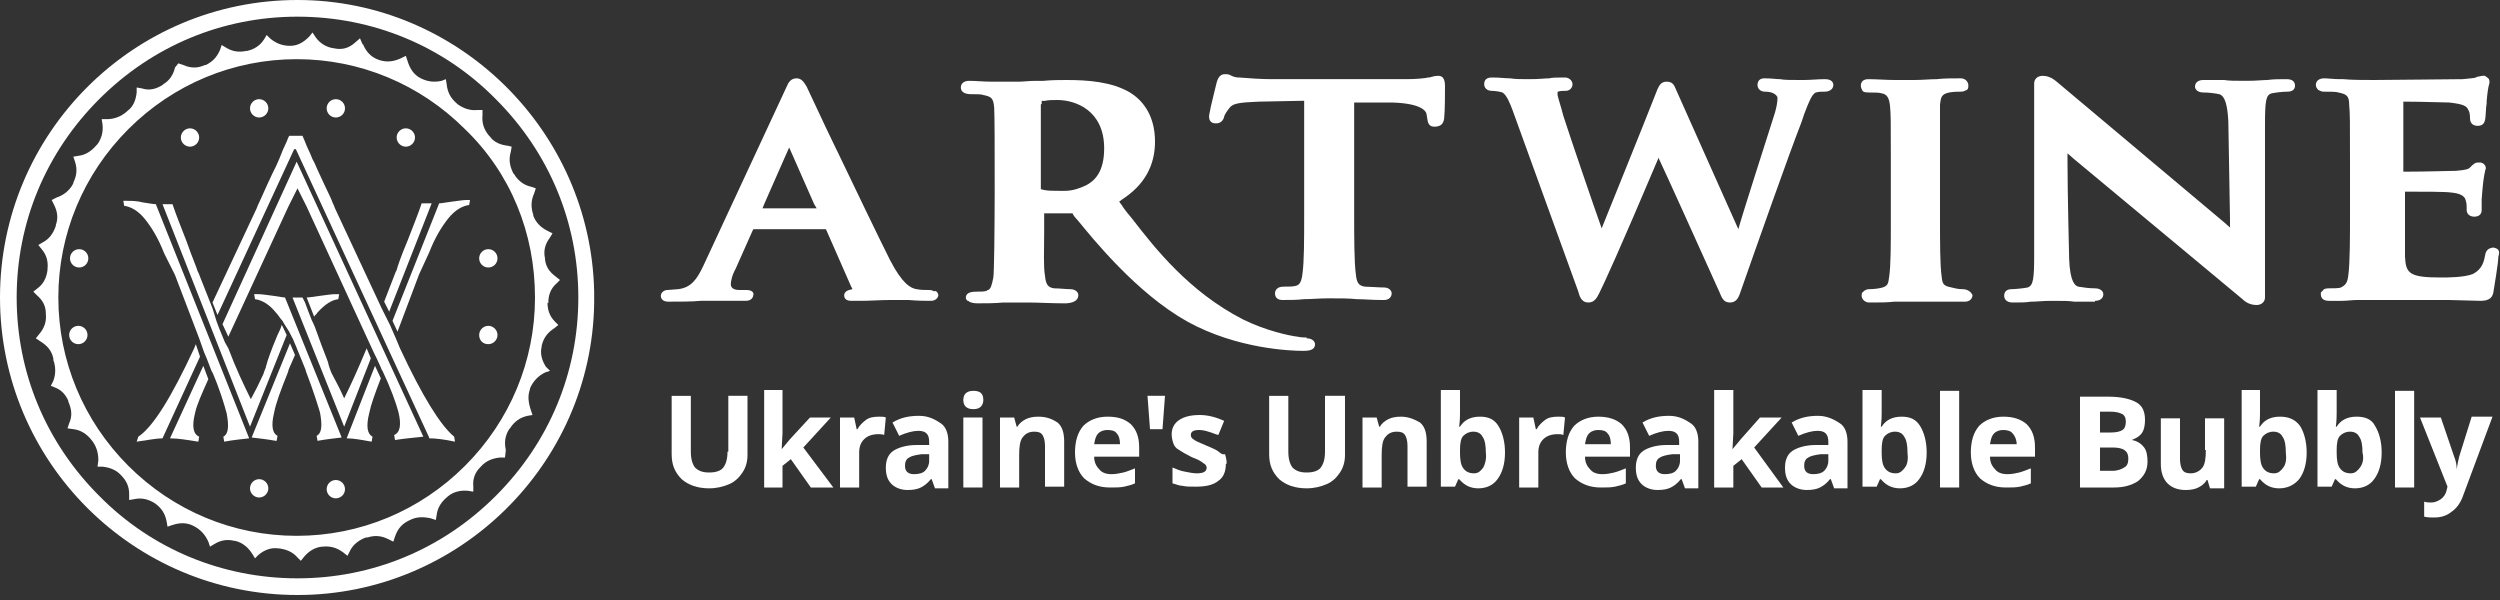
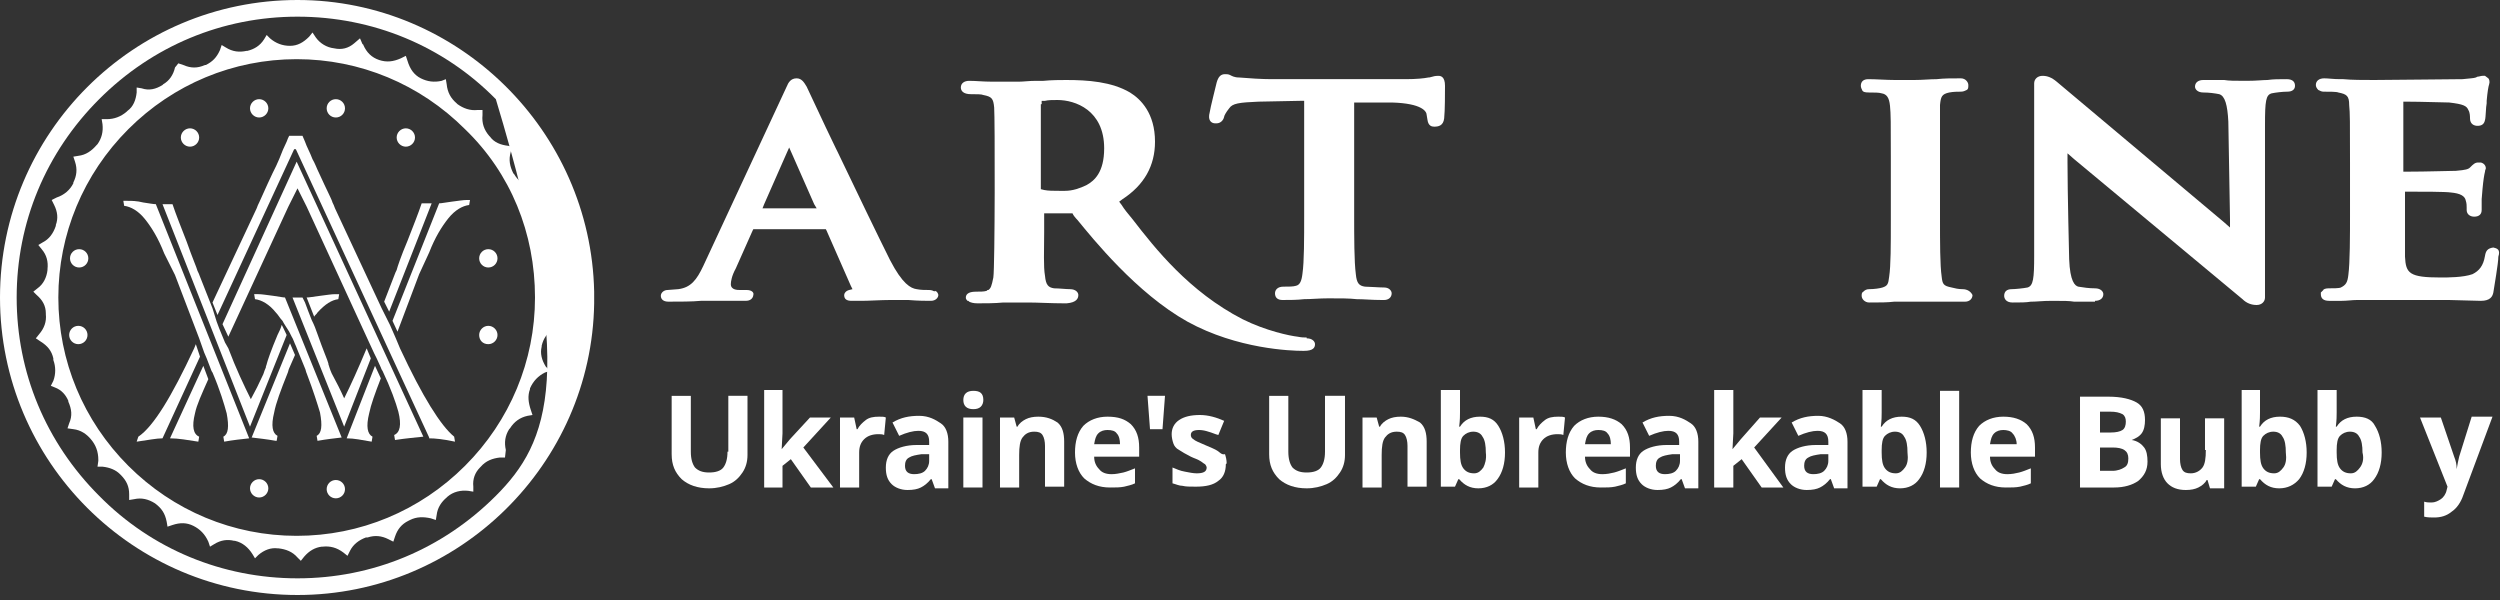
<svg xmlns="http://www.w3.org/2000/svg" xml:space="preserve" style="enable-background:new 0 0 300 72;" viewBox="0 0 300 72" y="0px" x="0px" id="Layer_1" version="1.1">
  <rect x="0" y="0" width="300" height="72" fill="#333333" stroke="none" />
  <style type="text/css">
	.st0{fill:#FFFFFF;}
</style>
  <g>
    <path d="M87.3,54.2c0,0.9-0.2,1.5-0.5,1.9c-0.3,0.4-0.9,0.6-1.7,0.6c-0.8,0-1.3-0.2-1.7-0.6c-0.3-0.4-0.5-1-0.5-1.9   v-6.7h-2.3v7c0,1.3,0.4,2.2,1.2,3c0.8,0.7,1.9,1.1,3.3,1.1c0.9,0,1.7-0.2,2.4-0.5c0.7-0.3,1.2-0.8,1.6-1.4c0.4-0.6,0.6-1.3,0.6-2.1   v-7.1h-2.3V54.2z" class="st0" />
    <polygon points="99.7,50.1 97.2,50.1 94.8,52.7 93.8,53.9 93.8,53.9 93.9,52 93.9,46.8 91.7,46.8 91.7,58.5 93.9,58.5    93.9,55.9 94.9,55.1 97.3,58.5 100,58.5 96.4,53.7" class="st0" />
    <path d="M103.9,50.4c-0.4,0.3-0.8,0.7-1,1.1h-0.1l-0.3-1.4h-1.7v8.4h2.3v-4.2c0-0.7,0.2-1.2,0.6-1.6   c0.4-0.4,1-0.6,1.7-0.6c0.2,0,0.5,0,0.7,0.1l0.2-2.1c-0.2-0.1-0.4-0.1-0.8-0.1C104.8,50,104.3,50.1,103.9,50.4z" class="st0" />
    <path d="M110.3,49.9c-1.2,0-2.2,0.2-3.2,0.8l0.8,1.6c0.9-0.4,1.7-0.6,2.3-0.6c0.9,0,1.3,0.4,1.3,1.3v0.4H110   c-1.2,0-2.2,0.3-2.8,0.7c-0.6,0.4-0.9,1.1-0.9,2c0,0.9,0.2,1.5,0.7,2c0.4,0.4,1.1,0.7,1.9,0.7c0.7,0,1.2-0.1,1.6-0.3   c0.4-0.2,0.8-0.5,1.2-1h0.1l0.4,1.1v0h1.6v-5.6c0-1-0.3-1.8-0.9-2.2S111.5,49.9,110.3,49.9z M111.5,55.3c0,0.5-0.2,0.9-0.5,1.2   c-0.3,0.3-0.8,0.4-1.3,0.4c-0.7,0-1.1-0.3-1.1-1c0-0.4,0.1-0.8,0.5-1c0.3-0.2,0.8-0.3,1.5-0.4h0.9h0V55.3z" class="st0" />
    <rect height="8.4" width="2.3" class="st0" y="50.1" x="115.6" />
    <path d="M116.8,46.9c-0.8,0-1.2,0.4-1.2,1.1v0c0,0.7,0.4,1.1,1.2,1.1c0.4,0,0.7-0.1,0.9-0.3c0.2-0.2,0.3-0.5,0.3-0.8   C118,47.2,117.6,46.9,116.8,46.9z" class="st0" />
    <path d="M124.6,50c-0.6,0-1.1,0.1-1.5,0.3c-0.4,0.2-0.8,0.5-1,0.9h-0.1l-0.3-1.1h-1.7v8.4h2.3v-3.9   c0-1,0.1-1.7,0.4-2.1c0.3-0.4,0.7-0.7,1.4-0.7c0.5,0,0.8,0.1,1,0.4c0.2,0.3,0.3,0.8,0.3,1.3v4.9h2.3v-5.4c0-1-0.2-1.8-0.8-2.3   C126.3,50.3,125.6,50,124.6,50z" class="st0" />
    <path d="M132.9,50c-1.2,0-2.2,0.4-2.9,1.1c-0.7,0.8-1,1.9-1,3.2c0,1.3,0.4,2.4,1.1,3.1c0.8,0.7,1.8,1.1,3.1,1.1h0   c0.7,0,1.2,0,1.7-0.1c0.4-0.1,0.9-0.2,1.3-0.4v-1.8c-0.5,0.2-1,0.4-1.4,0.5c-0.5,0.1-0.9,0.2-1.4,0.2c-0.7,0-1.2-0.2-1.5-0.6   c-0.4-0.4-0.6-0.9-0.6-1.5h5.4v-1.1c0-1.2-0.3-2.1-1-2.8C135,50.3,134.2,50,132.9,50z M131.3,53.3c0.1-0.6,0.2-1,0.5-1.3   c0.3-0.3,0.7-0.4,1.1-0.4c0.5,0,0.9,0.1,1.1,0.4c0.3,0.3,0.4,0.8,0.4,1.3H131.3z" class="st0" />
    <polygon points="137.7,47.5 138,51.5 139.5,51.5 139.8,47.5 139.8,47.5" class="st0" />
    <path d="M146.1,54.1c-0.3-0.2-0.8-0.4-1.5-0.7c-0.7-0.3-1.2-0.5-1.4-0.7c-0.2-0.1-0.3-0.3-0.3-0.5c0-0.4,0.3-0.6,1-0.6   c0.4,0,0.8,0.1,1.1,0.2c0.4,0.1,0.8,0.3,1.2,0.4l0.7-1.7c-0.9-0.4-1.9-0.7-2.9-0.7c-1.1,0-1.9,0.2-2.5,0.6c-0.6,0.4-0.9,1-0.9,1.7   c0,0.4,0.1,0.8,0.2,1.1c0.1,0.3,0.3,0.6,0.7,0.8c0.3,0.2,0.8,0.5,1.4,0.8c0.4,0.2,0.8,0.3,1.1,0.5c0.2,0.1,0.4,0.3,0.6,0.4   c0.1,0.1,0.2,0.3,0.2,0.4c0,0.5-0.4,0.7-1.2,0.7c-0.4,0-0.9-0.1-1.4-0.2c-0.6-0.1-1-0.3-1.5-0.5v1.9c0.4,0.1,0.8,0.3,1.2,0.3   c0.4,0.1,0.9,0.1,1.6,0.1c1.2,0,2.1-0.2,2.7-0.7c0.6-0.4,0.9-1.1,0.9-2l0.1-0.1c0-0.4-0.1-0.8-0.2-1.1   C146.6,54.6,146.4,54.3,146.1,54.1z" class="st0" />
    <path d="M159,54.2c0,0.9-0.2,1.5-0.5,1.9c-0.3,0.4-0.9,0.6-1.7,0.6s-1.3-0.2-1.7-0.6c-0.3-0.4-0.5-1-0.5-1.9v-6.7h-2.3   v7c0,1.3,0.4,2.2,1.2,3c0.8,0.7,1.9,1.1,3.3,1.1c0.9,0,1.7-0.2,2.4-0.5c0.7-0.3,1.2-0.8,1.6-1.4c0.4-0.6,0.6-1.3,0.6-2.1v-7.1H159   V54.2z" class="st0" />
    <path d="M168.1,50c-0.6,0-1.1,0.1-1.5,0.3c-0.4,0.2-0.8,0.5-1,0.9h-0.1l-0.3-1.1h-1.7v8.4h2.3v-3.9   c0-1,0.1-1.7,0.4-2.1c0.3-0.4,0.7-0.7,1.4-0.7c0.5,0,0.8,0.1,1,0.4c0.2,0.3,0.3,0.8,0.3,1.3v4.9h2.3v-5.4c0-1-0.2-1.8-0.8-2.3   C169.7,50.3,169,50,168.1,50z" class="st0" />
    <path d="M177.6,50C177.6,50,177.6,50,177.6,50C177.6,50,177.6,50,177.6,50L177.6,50z" class="st0" />
    <path d="M177.6,50c-1.1,0-1.9,0.4-2.4,1.2h-0.1c0.1-0.8,0.1-1.3,0.1-1.7v-2.7h-2.3v11.6h1.7l0.4-0.9h0.1   c0.6,0.7,1.3,1.1,2.3,1.1c1,0,1.8-0.4,2.3-1.1c0.6-0.8,0.9-1.9,0.9-3.2c0-1.3-0.3-2.4-0.8-3.2C179.3,50.3,178.6,50,177.6,50z    M178,56.1c-0.3,0.4-0.6,0.7-1.1,0.7c-0.6,0-1-0.2-1.3-0.6c-0.3-0.4-0.4-1-0.4-1.9V54c0-0.8,0.1-1.4,0.4-1.7   c0.3-0.3,0.7-0.5,1.2-0.5c0.5,0,0.9,0.2,1.1,0.6c0.3,0.4,0.4,1.1,0.4,1.9C178.4,55.1,178.2,55.7,178,56.1z" class="st0" />
    <path d="M185.4,50.4c-0.4,0.3-0.8,0.7-1,1.1h-0.1l-0.3-1.4h-1.7v8.4h2.3v-4.2c0-0.7,0.2-1.2,0.6-1.6   c0.4-0.4,1-0.6,1.7-0.6c0.2,0,0.5,0,0.7,0.1l0.2-2.1c-0.2-0.1-0.4-0.1-0.8-0.1C186.3,50,185.8,50.1,185.4,50.4z" class="st0" />
    <path d="M191.8,50c-1.2,0-2.2,0.4-2.9,1.1c-0.7,0.8-1,1.9-1,3.2c0,1.3,0.4,2.4,1.1,3.1c0.8,0.7,1.8,1.1,3.1,1.1h0   c0.7,0,1.2,0,1.7-0.1c0.4-0.1,0.9-0.2,1.3-0.4v-1.8c-0.5,0.2-1,0.4-1.4,0.5c-0.4,0.1-0.9,0.2-1.4,0.2c-0.7,0-1.2-0.2-1.5-0.6   c-0.4-0.4-0.6-0.9-0.6-1.5h5.4v-1.1c0-1.2-0.3-2.1-1-2.8C193.9,50.3,193,50,191.8,50z M190.2,53.3c0.1-0.6,0.2-1,0.5-1.3   c0.3-0.3,0.7-0.4,1.1-0.4c0.5,0,0.9,0.1,1.1,0.4c0.3,0.3,0.4,0.8,0.4,1.3H190.2z" class="st0" />
    <path d="M200.3,49.9c-1.2,0-2.2,0.2-3.2,0.8l0.8,1.6c0.9-0.4,1.7-0.6,2.3-0.6c0.9,0,1.3,0.4,1.3,1.3v0.4h-1.5   c-1.2,0-2.2,0.3-2.8,0.7c-0.6,0.4-0.9,1.1-0.9,2c0,0.9,0.2,1.5,0.7,2c0.4,0.4,1.1,0.7,1.9,0.7c0.7,0,1.2-0.1,1.6-0.3   c0.4-0.2,0.8-0.5,1.2-1h0.1l0.4,1.1v0h1.6v-5.6c0-1-0.3-1.8-0.9-2.2S201.5,49.9,200.3,49.9z M201.6,55.3c0,0.5-0.2,0.9-0.5,1.2   c-0.3,0.3-0.8,0.4-1.3,0.4c-0.7,0-1.1-0.3-1.1-1c0-0.4,0.1-0.8,0.5-1c0.3-0.2,0.8-0.3,1.5-0.4h0.9h0V55.3z" class="st0" />
    <polygon points="213.8,50.1 211.2,50.1 208.9,52.7 207.9,53.9 207.9,53.9 208,52 208,46.8 205.7,46.8 205.7,58.5    208,58.5 208,55.9 209,55.1 211.4,58.5 214,58.5 210.5,53.7" class="st0" />
    <path d="M218.2,49.9c-1.2,0-2.2,0.2-3.2,0.8l0.8,1.6c0.9-0.4,1.7-0.6,2.3-0.6c0.9,0,1.3,0.4,1.3,1.3v0.4h-1.5   c-1.2,0-2.2,0.3-2.8,0.7c-0.6,0.4-0.9,1.1-0.9,2c0,0.9,0.2,1.5,0.7,2c0.4,0.4,1.1,0.7,1.9,0.7c0.7,0,1.2-0.1,1.6-0.3   c0.4-0.2,0.8-0.5,1.2-1h0.1l0.4,1.1v0h1.6v-5.6c0-1-0.3-1.8-0.9-2.2S219.3,49.9,218.2,49.9z M219.4,55.3c0,0.5-0.2,0.9-0.5,1.2   c-0.3,0.3-0.8,0.4-1.3,0.4c-0.7,0-1.1-0.3-1.1-1c0-0.4,0.1-0.8,0.5-1c0.3-0.2,0.8-0.3,1.5-0.4h0.9h0V55.3z" class="st0" />
    <path d="M228.2,50c-1.1,0-1.9,0.4-2.4,1.2h-0.1c0.1-0.8,0.1-1.3,0.1-1.7v-2.7h-2.3v11.6h1.7l0.4-0.9h0.1   c0.6,0.7,1.3,1.1,2.3,1.1s1.8-0.4,2.3-1.1c0.6-0.8,0.9-1.9,0.9-3.2c0-1.3-0.3-2.4-0.8-3.2C229.9,50.3,229.2,50,228.2,50z    M228.6,56.1c-0.3,0.4-0.6,0.7-1.1,0.7c-0.6,0-1-0.2-1.3-0.6c-0.3-0.4-0.4-1-0.4-1.9V54c0-0.8,0.1-1.4,0.4-1.7   c0.3-0.3,0.7-0.5,1.2-0.5c0.5,0,0.9,0.2,1.1,0.6c0.3,0.4,0.4,1.1,0.4,1.9C229,55.1,228.9,55.7,228.6,56.1z" class="st0" />
    <path d="M228.2,50C228.2,50,228.2,50,228.2,50C228.2,50,228.2,50,228.2,50L228.2,50z" class="st0" />
    <rect height="11.6" width="2.3" class="st0" y="46.9" x="232.8" />
    <path d="M240.4,50c-1.2,0-2.2,0.4-2.9,1.1c-0.7,0.8-1,1.9-1,3.2c0,1.3,0.4,2.4,1.1,3.1c0.8,0.7,1.8,1.1,3.1,1.1h0   c0.7,0,1.2,0,1.7-0.1c0.4-0.1,0.9-0.2,1.3-0.4v-1.8c-0.5,0.2-1,0.4-1.4,0.5c-0.4,0.1-0.9,0.2-1.4,0.2c-0.7,0-1.2-0.2-1.5-0.6   c-0.4-0.4-0.6-0.9-0.6-1.5h5.4v-1.1c0-1.2-0.3-2.1-1-2.8C242.5,50.3,241.6,50,240.4,50z M238.8,53.3c0.1-0.6,0.2-1,0.5-1.3   c0.3-0.3,0.7-0.4,1.1-0.4s0.9,0.1,1.1,0.4c0.3,0.3,0.5,0.8,0.5,1.3H238.8z" class="st0" />
    <path d="M255.8,52.8L255.8,52.8c0.5-0.2,0.9-0.4,1.2-0.8c0.3-0.4,0.4-1,0.4-1.6c0-1-0.3-1.7-1-2.1   c-0.7-0.4-1.8-0.7-3.4-0.7h-3.4v0v10.9h4.1c1.2,0,2.2-0.3,2.9-0.8c0.7-0.6,1.1-1.3,1.1-2.3c0-0.7-0.1-1.3-0.4-1.7   S256.5,52.9,255.8,52.8z M252,49.4h1.2c0.7,0,1.1,0.1,1.5,0.3c0.3,0.2,0.4,0.5,0.4,0.9c0,0.4-0.1,0.8-0.4,1   c-0.3,0.2-0.8,0.3-1.4,0.3H252V49.4z M254.9,56.1c-0.3,0.2-0.8,0.4-1.4,0.4H252v-2.8h1.5c1.3,0,1.9,0.4,1.9,1.3   C255.4,55.5,255.3,55.9,254.9,56.1z" class="st0" />
    <path d="M264.7,54c0,1-0.1,1.7-0.4,2.1c-0.3,0.4-0.8,0.7-1.4,0.7c-0.5,0-0.8-0.1-1-0.4c-0.2-0.3-0.3-0.8-0.3-1.3v-4.9   h-2.3v5.5c0,1,0.3,1.8,0.8,2.3c0.5,0.5,1.2,0.8,2.2,0.8c0.6,0,1.1-0.1,1.5-0.3c0.4-0.2,0.8-0.5,1-0.9h0.1l0.3,1h1.7v-8.4h-2.3V54z" class="st0" />
    <polygon points="265.3,58.5 265.3,58.4 265.2,58.4" class="st0" />
    <path d="M273.6,50c-1.1,0-1.9,0.4-2.4,1.2h-0.1c0.1-0.8,0.1-1.3,0.1-1.7v-2.7H269v11.6h1.7l0.4-0.9h0.1   c0.6,0.7,1.3,1.1,2.3,1.1c1,0,1.8-0.4,2.4-1.1c0.6-0.8,0.9-1.9,0.9-3.2c0-1.3-0.3-2.4-0.8-3.2C275.4,50.3,274.6,50,273.6,50z    M274,56.1c-0.3,0.4-0.6,0.7-1.1,0.7c-0.6,0-1-0.2-1.3-0.6c-0.3-0.4-0.4-1-0.4-1.9V54c0-0.8,0.1-1.4,0.4-1.7   c0.3-0.3,0.7-0.5,1.2-0.5c0.5,0,0.9,0.2,1.1,0.6c0.3,0.4,0.4,1.1,0.4,1.9C274.4,55.1,274.3,55.7,274,56.1z" class="st0" />
    <path d="M273.6,50C273.6,50,273.6,50,273.6,50C273.6,50,273.6,50,273.6,50L273.6,50z" class="st0" />
    <path d="M282.8,50C282.8,50,282.8,50,282.8,50C282.9,50,282.9,50,282.8,50L282.8,50z" class="st0" />
    <path d="M282.8,50c-1.1,0-1.9,0.4-2.4,1.2h-0.1c0.1-0.8,0.1-1.3,0.1-1.7v-2.7h-2.3v11.6h1.7l0.4-0.9h0.1   c0.6,0.7,1.3,1.1,2.3,1.1c1,0,1.8-0.4,2.3-1.1c0.6-0.8,0.9-1.9,0.9-3.2c0-1.3-0.3-2.4-0.8-3.2C284.6,50.3,283.8,50,282.8,50z    M283.2,56.1c-0.3,0.4-0.6,0.7-1.1,0.7c-0.6,0-1-0.2-1.3-0.6c-0.3-0.4-0.4-1-0.4-1.9V54c0-0.8,0.1-1.4,0.4-1.7   c0.3-0.3,0.7-0.5,1.2-0.5c0.5,0,0.9,0.2,1.1,0.6c0.3,0.4,0.4,1.1,0.4,1.9C283.7,55.1,283.5,55.7,283.2,56.1z" class="st0" />
-     <rect height="11.6" width="2.3" class="st0" y="46.9" x="287.4" />
    <path d="M295.1,54.8c-0.1,0.4-0.2,0.9-0.3,1.5h0c0-0.6-0.1-1-0.3-1.5l-1.6-4.7h-2.5v0l3.3,8.3l-0.1,0.4   c-0.1,0.5-0.4,0.9-0.7,1.1c-0.3,0.2-0.7,0.4-1.1,0.4c-0.3,0-0.6,0-0.9-0.1v1.8c0.4,0.1,0.8,0.1,1.2,0.1c0.8,0,1.5-0.2,2.1-0.7   c0.6-0.4,1.1-1.1,1.4-2l3.5-9.4h-2.5L295.1,54.8z" class="st0" />
    <circle r="1.1" cy="31" cx="9.5" class="st0" />
    <circle r="1.1" cy="40.2" cx="9.4" class="st0" />
-     <path d="M35.7,0C16,0,0,16,0,35.7s16,35.7,35.7,35.7v0c19.4,0,35.3-15.7,35.6-35V35C70.9,15.7,55,0,35.7,0z M59.5,59.5   c-6.4,6.4-14.8,9.9-23.8,9.9v0c-9,0-17.5-3.5-23.8-9.9c-6.4-6.4-9.9-14.8-9.9-23.8c0-9,3.5-17.4,9.9-23.8   c6.4-6.4,14.8-9.9,23.8-9.9c9,0,17.5,3.5,23.8,9.9c6.4,6.4,9.9,14.8,9.9,23.8C69.4,44.7,65.9,53.1,59.5,59.5z" class="st0" />
+     <path d="M35.7,0C16,0,0,16,0,35.7s16,35.7,35.7,35.7v0c19.4,0,35.3-15.7,35.6-35V35C70.9,15.7,55,0,35.7,0z M59.5,59.5   c-6.4,6.4-14.8,9.9-23.8,9.9v0c-9,0-17.5-3.5-23.8-9.9c-6.4-6.4-9.9-14.8-9.9-23.8c0-9,3.5-17.4,9.9-23.8   c6.4-6.4,14.8-9.9,23.8-9.9c9,0,17.5,3.5,23.8,9.9C69.4,44.7,65.9,53.1,59.5,59.5z" class="st0" />
    <path d="M58.7,16.3c-0.6-0.7-0.9-1.5-0.8-2.5v-0.6l-0.6,0c-0.9,0.1-1.7-0.2-2.4-0.7l-0.1-0.1c-0.7-0.6-1.1-1.3-1.2-2.3   l-0.1-0.6L53,9.7c-0.9,0.2-1.7,0.1-2.5-0.3c-0.8-0.4-1.3-1.1-1.6-2.1l-0.2-0.6L48.1,7c-0.9,0.4-1.7,0.5-2.6,0.2   c-0.9-0.3-1.5-0.9-1.9-1.8c0,0,0-0.1-0.1-0.1l-0.3-0.7l-0.7,0.6C41.8,5.8,41,6,40.1,5.8c-0.9-0.1-1.7-0.6-2.2-1.3l-0.4-0.6   l-0.4,0.5c-0.7,0.7-1.4,1.1-2.3,1.1c-0.9,0-1.7-0.3-2.4-0.9l-0.4-0.4l-0.3,0.5c-0.5,0.8-1.2,1.2-2,1.4h-0.1   c-0.9,0.2-1.7,0.1-2.5-0.4l-0.5-0.3l-0.2,0.6c-0.4,0.9-0.9,1.4-1.7,1.8h-0.1c-0.9,0.4-1.7,0.4-2.6,0l-0.6-0.2L21,8.1   c-0.2,0.9-0.7,1.6-1.4,2l-0.1,0.1c-0.8,0.5-1.6,0.7-2.5,0.4l-0.6-0.1v0.6c-0.1,0.9-0.4,1.7-1.1,2.2l-0.1,0.1   c-0.7,0.6-1.5,0.9-2.4,0.9h-0.6l0.1,0.6c0.1,0.9-0.1,1.7-0.6,2.4l-0.1,0.1c-0.6,0.7-1.3,1.2-2.2,1.3l-0.6,0.1l0.2,0.6   c0.3,0.9,0.2,1.7-0.2,2.5v0.1c-0.4,0.8-1.1,1.4-2,1.7L6.2,24l0.3,0.6C6.9,25.4,7,26.2,6.7,27v0.1c-0.3,0.9-0.8,1.6-1.6,2l-0.5,0.3   L5,29.9c0.6,0.7,0.8,1.5,0.7,2.4v0.1c-0.1,0.9-0.5,1.7-1.2,2.2L4,35l0.4,0.4c0.7,0.6,1.1,1.3,1.1,2.2v0.1c0.1,0.9-0.2,1.7-0.8,2.4   l-0.4,0.5L4.9,41c0.8,0.5,1.3,1.1,1.5,2v0.2c0.3,0.8,0.3,1.7,0,2.5l-0.3,0.6l0.5,0.2c0.8,0.3,1.3,0.9,1.6,1.6v0.1   c0.4,0.9,0.5,1.7,0.1,2.6l-0.2,0.6l0.7,0.1c0.9,0.1,1.6,0.6,2.1,1.2c0.6,0.7,0.9,1.5,0.9,2.5c0,0,0,0.1,0,0.1L11.7,56h0.6   c0.9,0.1,1.6,0.4,2.1,0.9l0.1,0.1c0.7,0.7,1,1.4,1,2.3V60l0.6-0.1c0.9-0.2,1.7,0,2.5,0.5h0c0.8,0.6,1.2,1.2,1.4,2.2l0.1,0.6   l0.6-0.2c0.9-0.3,1.7-0.3,2.5,0.1h0c0.8,0.4,1.4,1,1.8,1.9l0.2,0.6l0.5-0.3c0.8-0.5,1.6-0.6,2.4-0.4h0.1c0.9,0.2,1.6,0.8,2.1,1.6   l0.3,0.5l0.4-0.4c0.7-0.6,1.5-0.9,2.3-0.8h0.1c0.9,0.1,1.7,0.4,2.3,1.1l0.4,0.4l0.4-0.5c0.6-0.7,1.3-1.1,2.1-1.2h0.1   c0.9-0.1,1.7,0.1,2.5,0.7l0.5,0.4l0.3-0.6c0.4-0.8,1.1-1.3,1.9-1.6h0.2c0.9-0.3,1.7-0.2,2.5,0.2l0.6,0.3l0.2-0.6   c0.3-0.9,0.8-1.5,1.6-1.9l0.2-0.1c0.8-0.4,1.6-0.4,2.5-0.2l0.6,0.2l0.1-0.6c0.1-0.9,0.6-1.6,1.2-2.1l0.1-0.1   c0.7-0.6,1.6-0.8,2.5-0.7l0.6,0.1v-0.6c-0.1-0.9,0.2-1.7,0.8-2.3l0.1-0.1c0.6-0.7,1.4-1,2.3-1.1h0.6L60.7,54   c-0.2-0.9-0.1-1.7,0.4-2.5l0.1-0.1c0.5-0.8,1.2-1.3,2.1-1.5l0.6-0.1l-0.2-0.6c-0.3-0.9-0.4-1.7-0.1-2.5v-0.1c0.4-0.9,1-1.5,1.8-1.9   l0.6-0.2L65.5,44c-0.5-0.8-0.7-1.6-0.5-2.4v-0.1c0.2-0.9,0.7-1.6,1.5-2.1L67,39l-0.4-0.4c-0.7-0.7-0.9-1.5-0.9-2.3l0.1,0.1v-0.1   c0-0.9,0.3-1.7,1-2.3l0.4-0.4l-0.5-0.4c-0.8-0.6-1.2-1.2-1.3-2.1v-0.1c-0.2-0.9,0-1.7,0.6-2.5l0.3-0.5l-0.6-0.3   c-0.8-0.4-1.4-1-1.7-1.8v-0.1c-0.3-0.9-0.3-1.7,0.1-2.6l0.2-0.6l-0.6-0.2c-0.9-0.2-1.6-0.8-2-1.5l-0.1-0.1   c-0.4-0.8-0.6-1.6-0.3-2.6l0.1-0.6L61,17.5c-0.9-0.1-1.7-0.4-2.2-1.1L58.7,16.3z M64.2,35.7c0,7.6-3,14.8-8.4,20.2   c-5.4,5.4-12.6,8.4-20.2,8.4c-7.6,0-14.8-3-20.2-8.4c-5.4-5.4-8.4-12.6-8.4-20.2c0-7.6,3-14.8,8.4-20.2c5.4-5.4,12.6-8.4,20.2-8.4   c7.6,0,14.8,3,20.2,8.4C61.3,20.8,64.2,28,64.2,35.7z" class="st0" />
    <path d="M40.6,35.9l0.1-0.6h-0.5c-0.4,0-1,0.1-1.8,0.2c-0.8,0.1-1.3,0.2-1.6,0.2l0.9,2.3c0.1-0.2,0.3-0.3,0.4-0.5v0   C39,36.5,39.8,36,40.6,35.9z" class="st0" />
    <path d="M17.2,24.3L17.2,24.3c-0.8-0.2-1.4-0.2-1.9-0.2h-0.5l0.1,0.6c0.8,0.1,1.7,0.6,2.5,1.6s1.6,2.3,2.3,4.1L21,33   l2.9,7.6l0.6,1.7l0.3,0.7l0.5,1.3c0,0,0.1,0.3,0.2,0.4c0.9,2.1,1.4,3.8,1.7,4.9c0.3,1.6,0.2,2.5-0.4,2.8l0.1,0.6   c1.1-0.2,2.1-0.3,3-0.4L18.7,24.5C18.4,24.5,17.9,24.4,17.2,24.3z" class="st0" />
    <path d="M34.4,40.2c-0.2-0.4-0.6-1.3-0.6-1.2c-0.1,0.4-0.3,0.8-0.5,1.2c-0.8,1.9-1.2,3.1-1.3,3.5   c0,0.1-0.1,0.2-0.1,0.4c-0.1,0.2-0.2,0.5-0.3,0.8c-0.5,1.1-1,2.1-1.5,3c-0.8-1.6-1.8-3.7-2.7-6.1L27,41.1l-0.7-1.7l-0.3-0.8   L25.5,37L24,33.2c-0.1-0.3-0.2-0.5-0.3-0.7c-0.1-0.4-0.6-1.5-1.3-3.5c-0.7-1.8-1.3-3.3-1.7-4.5h-1.2L30,51.2L34.4,40.2z" class="st0" />
    <path d="M30.2,52.5L30.2,52.5c0.8,0.1,1.8,0.2,2.9,0.4h0.1l0.1-0.6c-0.6-0.3-0.8-1.2-0.4-2.8c0.2-1.1,0.8-2.7,1.6-4.7   c0.1-0.2,0.1-0.4,0.2-0.6l0.7-1.6l-0.6-1.4L30.2,52.5z" class="st0" />
    <path d="M20.4,52.6c1,0,2.1,0.2,3.4,0.4l0.1-0.6c-0.7-0.3-0.9-1.2-0.5-2.8c0.2-1,0.8-2.3,1.6-4.1h0l-0.6-1.6L20.4,52.6   z" class="st0" />
    <path d="M23.5,41.3L23.5,41.3l-0.2,0.5c-2.7,5.8-4.9,9.4-6.7,10.6L16.4,53c1.4-0.2,2.4-0.4,3.1-0.4l4.5-9.8L23.5,41.3z" class="st0" />
    <path d="M26.7,38.9L26.7,38.9l0.7,1.5l7.2-15.6l1.1-2.2l1.1,2.2l7.5,16.3l0.6,1.3l0.3,0.6l0.5,1.1c0,0,0.1,0.3,0.2,0.4   c1,2.1,1.6,3.8,1.9,4.9c0.4,1.6,0.2,2.5-0.5,2.8l0.1,0.6c1.3-0.2,2.5-0.3,3.4-0.4l-15.2-33L26.7,38.9z" class="st0" />
    <path d="M48,41.8L48,41.8l-0.5-1.2L46.8,39l-0.3-0.6L45.8,37l-5.6-12c-0.1-0.3-0.2-0.5-0.3-0.7   c-0.1-0.4-0.7-1.5-1.6-3.5c-0.3-0.6-0.5-1.2-0.8-1.7c-0.3-0.8-0.7-1.5-0.9-2.1c-0.1-0.2-0.2-0.5-0.3-0.7h-1.6   c-0.1,0.2-0.2,0.4-0.3,0.7c-0.3,0.6-0.6,1.3-0.9,2.1c-0.2,0.5-0.5,1.1-0.8,1.7c-0.9,1.9-1.4,3.1-1.6,3.5c-0.1,0.2-0.2,0.4-0.3,0.7   l-5.3,11.3l0.6,1.5l9.2-19.9h0.1h0.1l16,34.6v0.1c0.7,0,1.7,0.1,3.1,0.4l-0.1-0.6C52.9,51.1,50.7,47.6,48,41.8z" class="st0" />
    <path d="M45.6,45.3L45.6,45.3C45.6,45.3,45.6,45.3,45.6,45.3L45.6,45.3z" class="st0" />
    <path d="M41.6,52.6c0.9,0,1.8,0.2,3,0.4l0.1-0.6c-0.6-0.3-0.8-1.2-0.4-2.8c0.2-1,0.7-2.4,1.4-4.2L45,43.9L41.6,52.6z" class="st0" />
    <path d="M34.2,35.7L34.2,35.7c-0.2,0-0.7-0.1-1.4-0.2c-0.8-0.1-1.4-0.2-1.8-0.2h-0.5l0.1,0.6c0.8,0.1,1.7,0.6,2.5,1.6   c0.3,0.3,0.5,0.7,0.8,1c0.2,0.4,0.5,0.8,0.8,1.3l0.3,0.6c0.2,0.3,0.3,0.7,0.5,1.1l0.2,0.5l0.9,2.2c0.1,0.2,0.1,0.4,0.2,0.6   c0.8,2.1,1.3,3.7,1.6,4.7c0.3,1.6,0.2,2.5-0.4,2.8l0.1,0.6c1.1-0.2,2.1-0.3,2.9-0.4L34.2,35.7z" class="st0" />
    <path d="M36.3,35.7h-1.2l6.2,15.5l3.2-8.2L44,41.8c-1,2.4-1.9,4.4-2.7,6c-0.4-0.9-0.9-1.9-1.5-3   c-0.1-0.2-0.2-0.5-0.3-0.8c0-0.1-0.1-0.2-0.1-0.4c-0.1-0.4-0.6-1.5-1.3-3.5c-0.2-0.6-0.4-1.1-0.7-1.7c-0.3-0.8-0.6-1.5-0.8-2.1   L36.3,35.7z" class="st0" />
    <path d="M52.7,24.4L52.7,24.4l-5.6,14.1l0.6,1.3l2.6-6.9l1.2-2.6c0.7-1.8,1.5-3.1,2.3-4.1c0.8-1,1.7-1.5,2.5-1.6   l0.1-0.6H56c-0.4,0-1,0.1-1.8,0.2C53.4,24.3,53,24.4,52.7,24.4z" class="st0" />
    <path d="M51.8,24.4h-1.2c-0.4,1.2-1,2.7-1.7,4.5c-0.8,1.9-1.2,3.1-1.3,3.5c-0.1,0.2-0.2,0.4-0.3,0.7l-1.2,3.1l0.6,1.2   L51.8,24.4z" class="st0" />
    <path d="M22.8,17.6c0.6,0,1.1-0.5,1.1-1.1c0-0.6-0.5-1.1-1.1-1.1s-1.1,0.5-1.1,1.1C21.7,17.1,22.2,17.6,22.8,17.6z" class="st0" />
    <path d="M48.7,17.6c0.6,0,1.1-0.5,1.1-1.1c0-0.6-0.5-1.1-1.1-1.1s-1.1,0.5-1.1,1.1C47.6,17.1,48.1,17.6,48.7,17.6z" class="st0" />
    <circle r="1.1" cy="31" cx="58.6" class="st0" />
    <path d="M58.6,41.3c0.6,0,1.1-0.5,1.1-1.1s-0.5-1.1-1.1-1.1c-0.6,0-1.1,0.5-1.1,1.1S57.9,41.3,58.6,41.3z" class="st0" />
    <circle r="1.1" cy="58.7" cx="40.3" class="st0" />
    <path d="M31.1,57.5c-0.6,0-1.1,0.5-1.1,1.1c0,0.6,0.5,1.1,1.1,1.1c0.6,0,1.1-0.5,1.1-1.1C32.2,58,31.7,57.5,31.1,57.5z" class="st0" />
    <circle r="1.1" cy="13" cx="40.3" class="st0" />
    <path d="M31.1,14.1c0.6,0,1.1-0.5,1.1-1.1s-0.5-1.1-1.1-1.1c-0.6,0-1.1,0.5-1.1,1.1S30.5,14.1,31.1,14.1z" class="st0" />
    <path d="M89.6,34.8h-0.8c-0.3,0-1.1,0-1.1-0.7c0-0.3,0.1-1,0.6-1.9l2-4.5l0.1-0.2h8.7l0.1,0.2l2.9,6.6l0.2,0.4   l-0.4,0.1c-0.4,0.1-0.6,0.4-0.6,0.6c0,0.5,0.3,0.7,0.9,0.7c0.1,0,0.6,0,1.2,0c0.8,0,2.4-0.1,3.4-0.1c0.3,0,0.9,0,1.6,0h0.6   c1.2,0.1,2.1,0.1,2.7,0.1c0.6,0,0.9-0.4,0.9-0.7c0-0.1-0.1-0.3-0.2-0.4l-0.2-0.1l-0.1,0.1c0,0,0,0,0.1,0c-0.2-0.1-0.4-0.2-0.7-0.2   c-0.5,0-1,0-1.5-0.1c-0.7-0.1-1.7-0.6-3.2-3.5c-1.4-2.8-4.1-8.4-6.3-13l-0.1-0.2l-0.1-0.2c-1.7-3.5-3.1-6.6-3.5-7.4   c-0.3-0.5-0.6-1-1.2-1c-0.7,0-1,0.5-1.2,1L84.4,31.9c-0.8,1.7-1.5,2.6-3,2.8c-0.3,0-1,0.1-1.3,0.1c-0.4,0-0.8,0.3-0.8,0.7   c0,0.4,0.3,0.7,0.9,0.7c1.3,0,2.9,0,3.9-0.1h0.3h0.2c0.3,0,0.5,0,0.7,0c0.6,0,1.3,0,2,0c0.8,0,1.6,0,2.2,0c0.8,0,0.9-0.6,0.9-0.7   C90.5,35.1,90.2,34.8,89.6,34.8z M91.7,24.5l2.6-5.9l0.4-0.9l0.4,0.9l2.6,5.9L98,25h-0.6h-0.1h-5.2h-0.6L91.7,24.5z" class="st0" />
    <path d="M129.4,35.4c0-0.3-0.3-0.7-1-0.7c-0.5,0-1.3-0.1-1.9-0.1c-0.7-0.1-1-0.4-1.1-1.5c-0.2-1.1-0.1-3-0.1-5.3V26   v-0.4h0.5h2.7h0.2l0.1,0.2c0,0,0.2,0.3,0.5,0.6c1.8,2.2,7.1,8.8,13.2,12.2c6,3.3,12.5,3.5,13.8,3.5h0.2c1.1,0,1.3-0.4,1.3-0.8   c0-0.3-0.3-0.7-1-0.7l0-0.1c-0.3,0-0.6,0-1.1-0.1c-0.9-0.1-3.8-0.7-6.6-2.1c-6.4-3.3-10.5-8.5-13.2-12c-0.5-0.6-1-1.2-1.3-1.7   l-0.3-0.4l0.4-0.3c2.6-1.7,3.9-4,3.9-6.9c0-3.4-1.7-5.1-3-5.9c-2.2-1.3-5.1-1.5-7.6-1.5h-0.1c-0.6,0-1.7,0-2.7,0.1h-0.9   c-0.8,0-1.5,0.1-2,0.1c-0.8,0-1.7,0-2.6,0h-0.7c-1,0-1.9-0.1-2.7-0.1c-0.6,0-1,0.3-1,0.8c0,0.4,0.3,0.8,1.2,0.8   c0.7,0,1.3,0,1.5,0.1c1,0.2,1.2,0.4,1.3,1.5c0.1,1.2,0.1,19.1-0.1,20.4c-0.2,1-0.3,1.3-0.6,1.5h-0.1l-0.1,0.1   c-0.3,0.1-0.8,0.1-1.3,0.1c-1,0-1.2,0.4-1.2,0.7c0,0.1,0,0.2,0.2,0.4c0,0,0,0,0.1,0l0.1,0.1c0.2,0.1,0.5,0.2,1,0.2   c0.9,0,2.1,0,3.1-0.1h0.2h0.6c0.4,0,0.7,0,0.9,0c0.1,0,0.3,0,0.7,0h0.6c1.1,0,2.8,0.1,4.3,0.1h0.3   C129.2,36.3,129.4,35.8,129.4,35.4z M125,12.5v-0.4h0.4c0.4-0.1,0.9-0.1,1.5-0.1c2.1,0,5.6,1.2,5.6,5.8c0,2.9-1.2,3.9-2.1,4.4l0,0   c-0.8,0.4-1.7,0.7-2.6,0.7c-0.2,0-0.5,0-0.7,0c-0.7,0-1.3,0-1.8-0.1l-0.4-0.1V12.5z" class="st0" />
    <path d="M172.5,9.2C172.6,9.2,172.6,9.2,172.5,9.2C172.6,9.2,172.6,9.2,172.5,9.2L172.5,9.2z" class="st0" />
    <path d="M173.3,14.2c0.1-0.9,0.1-3.1,0.1-3.9c0-1.1-0.5-1.2-0.8-1.2c-0.1,0-0.4,0-0.7,0.1l-0.4,0.1h-0.1   c-0.5,0.1-1.4,0.2-2.7,0.2h-16.1c-1.2,0-2.7-0.1-3.9-0.2c-0.6,0-0.9-0.2-1.1-0.3c-0.2-0.1-0.4-0.1-0.6-0.1c-0.5,0-0.8,0.3-1,1   c-0.1,0.5-0.7,2.7-0.9,3.9c-0.1,0.8,0.4,1,0.7,1h0.1h0.1c0.4,0,0.8-0.3,0.9-0.8c0-0.1,0.2-0.5,0.6-1c0.4-0.6,1.2-0.7,3.5-0.8l5-0.1   h0.5v0.4v13.1l0,0.2c0,2.9,0,5.6-0.2,7c-0.1,0.9-0.3,1.4-0.8,1.5c-0.3,0.1-0.9,0.1-1.5,0.1c-0.7,0-1,0.4-1,0.8   c0,0.5,0.3,0.8,0.9,0.8c0.9,0,1.7,0,2.6-0.1c0.9,0,1.8-0.1,2.9-0.1c1.5,0,2.5,0,3.4,0.1c0.9,0,1.8,0.1,3,0.1h0.3   c0.5,0,0.9-0.3,0.9-0.8c0-0.3-0.3-0.7-0.9-0.7c-0.6,0-1.8-0.1-2.3-0.1c-0.7-0.1-1-0.4-1.1-1.5c-0.2-1.5-0.2-4.4-0.2-7.3V12.7l0-0.4   h0.5h4c3.7,0.1,4.2,1.1,4.2,1.5l0.1,0.6c0.1,0.7,0.5,0.8,0.8,0.8C172.6,15.2,173.2,15.1,173.3,14.2z" class="st0" />
    <path d="M251.4,36.1c0.6,0,1-0.3,1-0.8c0-0.3-0.3-0.7-1-0.7c-0.7,0-1.4-0.1-2-0.2c-0.4-0.1-1-0.6-1.1-3.3   c0,0-0.2-8.1-0.2-11.7v-1l0.8,0.7l20.2,16.8c0.5,0.5,1.1,0.7,1.7,0.7c0.6,0,1-0.4,1-0.9V15c0-2.9,0.1-3.6,0.8-3.8   c0.5-0.1,1.3-0.2,1.9-0.2c0.6,0,0.9-0.3,0.9-0.7c0-0.4-0.2-0.8-1-0.8l0,0c-1,0-1.6,0-2.3,0.1c-0.6,0-1.3,0.1-2.5,0.1   c-1.5,0-2.1,0-2.7-0.1c-0.6,0-1.1,0-2.2,0h-0.3c-0.6,0-1,0.3-1,0.8c0,0.3,0.3,0.7,1,0.7c0.7,0,1.4,0.1,1.9,0.2   c0.7,0.2,1,1.3,1.1,3.3l0.2,11.7v1l-0.8-0.7L246.8,9.8c-0.6-0.5-1.1-0.7-1.7-0.7c-0.6,0-1,0.4-1,0.9v20.7c0,2.7-0.1,3.6-0.8,3.8   c-0.5,0.1-1.5,0.2-1.9,0.2c-0.6,0-0.9,0.3-0.9,0.8c0,0.3,0.2,0.8,1,0.8c1,0,1.6,0,2.2-0.1h0.1c0.6,0,1.3-0.1,2.4-0.1   c1.5,0,2.1,0,2.7,0.1c0.6,0,1.1,0,2.2,0H251.4z" class="st0" />
    <path d="M299.2,29.7L299.2,29.7c-0.7,0.1-0.9,0.4-1,1c-0.2,1.2-0.7,1.8-1.5,2.2c-1.1,0.4-3,0.4-3.8,0.4   c-3.8,0-4.2-0.5-4.3-2.5c0-0.7,0-2.3,0-3.9v-3.5v-0.4h0.5c1.5,0,4.4,0,5,0.1c1.1,0.1,1.7,0.4,1.8,1c0.1,0.3,0.1,0.6,0.1,0.8v0.3   c0,0.5,0.4,0.8,0.9,0.8c0.6,0,0.9-0.3,0.9-0.8c0-0.1,0-0.3,0-0.7v-0.6l0.1-1.2c0.1-1.1,0.2-1.7,0.3-2.1c0-0.2,0.1-0.3,0.1-0.4   c0-0.3-0.2-0.6-0.6-0.7h-0.2h-0.1c-0.4,0-0.6,0.2-1,0.6c-0.2,0.2-0.5,0.3-1.7,0.4c-0.7,0-3.5,0.1-5.8,0.1h-0.5V20v-7.4v-0.4h0.5   c1.5,0,4.5,0.1,5,0.1c1.7,0.2,2.1,0.4,2.3,0.9c0.2,0.3,0.2,0.8,0.2,1c0,0.7,0.5,0.9,0.9,0.9c0.5,0,0.8-0.2,0.9-0.7   c0.1-0.3,0.1-1.6,0.2-2v-0.3c0.1-1.1,0.2-1.7,0.3-2c0.1-0.3,0-0.6-0.1-0.7l-0.4-0.3h-0.3c-0.2,0-0.4,0.1-0.6,0.1l-0.2,0.1   c-0.3,0.1-0.7,0.1-1.6,0.2c-0.8,0-9.2,0.1-10.6,0.1c-1.3,0-2.7,0-3.7-0.1h-0.4c-0.8,0-1.4-0.1-1.9-0.1c-0.6,0-1,0.3-1,0.8   c0,0.2,0.1,0.4,0.3,0.6c0.2,0.1,0.4,0.2,0.6,0.2c0.7,0,1.6,0,1.8,0.1c1,0.2,1.3,0.4,1.3,1.5c0.1,1,0.1,1.9,0.1,7.1v5.9   c0,2.7,0,5.9-0.2,7.4c-0.1,0.9-0.3,1.2-0.9,1.5c-0.2,0.1-0.9,0.1-1.5,0.1c-0.3,0-0.6,0.1-0.6,0.2l-0.3,0.3v0.2c0,0.5,0.3,0.8,1,0.8   c0.3,0,0.7,0,1.2,0h0.3c0.6,0,1.3-0.1,1.8-0.1c1,0,1.9,0,2.3,0h4.3c0.9,0,2.3,0,3.9,0h0.6l3.8,0.1c1.1,0,1.4-0.5,1.5-1   c0.1-0.7,0.6-3.5,0.6-4.3C300.1,29.9,299.6,29.8,299.2,29.7z" class="st0" />
    <path d="M235.5,34.7L235.5,34.7c-0.5,0-0.9-0.1-1.3-0.2c-1-0.2-1.1-0.4-1.2-1.3c-0.2-1.4-0.2-4-0.2-7v-0.4v-6.1v-0.3   c0-4.7,0-5.7,0-6.8c0.1-1,0.2-1.3,1.1-1.5c0.5-0.1,1.1-0.1,1.4-0.1c0.3,0,0.5-0.1,0.7-0.2c0.2-0.1,0.2-0.3,0.2-0.6   c0-0.3-0.3-0.8-0.9-0.8c-1.2,0-2,0-2.9,0.1c-0.8,0-1.7,0.1-2.7,0.1c-0.5,0-1.4,0-2.3,0c-1,0-2.3-0.1-3.2-0.1   c-0.6,0-0.9,0.3-0.9,0.8c0,0.2,0.1,0.4,0.2,0.6c0.1,0.1,0.2,0.2,0.8,0.2c0.6,0,1.2,0,1.5,0.1c0.6,0.1,0.9,0.5,1,1.5   c0.1,1,0.1,2,0.1,6.1v0.4v0.8v5.9v0.3v0.3c0,2.9,0,5.4-0.2,6.7c-0.1,0.9-0.2,1.1-0.8,1.3c-0.3,0.1-1,0.2-1.6,0.2   c-0.3,0-0.5,0.1-0.7,0.3c-0.2,0.1-0.2,0.3-0.2,0.5c0,0.4,0.4,0.8,0.9,0.8c1.3,0,2.2,0,3-0.1h0.2h0.2c0.7,0,1.3,0,2.2,0   c0.4,0,1,0,1.6,0h0.1c1,0,2.3,0,3.8,0h0.4c0.6,0,0.9-0.4,0.9-0.8C236.5,35,236.1,34.7,235.5,34.7z" class="st0" />
-     <path d="M190.6,36.3c0.7,0,1-0.5,1.3-1.1c0.6-1.2,2.4-5.1,7.1-16.2v-0.1c1,2.1,5.1,11.2,7.4,16.3   c0.3,0.8,0.6,1.1,1.2,1.1c0.7,0,1-0.5,1.2-1.1c2-5.7,5.8-16.5,7.4-20.6c0.1-0.3,0.2-0.6,0.3-0.9c0.5-1.3,0.9-2.4,1.4-2.6   c0.3-0.1,0.7-0.1,1.1-0.1c0.3,0,0.6-0.1,0.8-0.3c0.1-0.1,0.2-0.3,0.2-0.5c0-0.3-0.2-0.7-1-0.7c-0.8,0-1.8,0.1-2.5,0.1   c-0.3,0-0.5,0-0.6,0c-1.2,0-1.7,0-2.3-0.1c-0.5,0-1-0.1-1.8-0.1h-0.1c-0.5,0-0.8,0.3-0.8,0.8c0,0.4,0.3,0.8,0.9,0.8   c1,0,1.4,0.4,1.5,0.7c0,0.5-0.1,1.1-0.3,1.8c-1,3.2-3.7,11.5-4.4,14c-1.1-2.5-5.2-11.6-7.5-16.8c-0.2-0.5-0.4-0.9-1.1-0.9   c-0.7,0-0.9,0.5-1.1,0.9c-2,5.1-5.7,14.2-6.7,16.7c-0.9-2.5-3.9-11.3-4.5-13.2l-0.1-0.3c-0.3-1.2-0.7-2.3-0.7-2.6   c0-0.3,0-0.3,0.1-0.3c0.1-0.1,0.7-0.1,0.8-0.1h0.1c0.4,0,0.8-0.3,0.8-0.8c0-0.4-0.4-0.8-0.9-0.8c-1,0-1.5,0-1.9,0.1   c-0.5,0-1.1,0.1-2.4,0.1c-1,0-1.7,0-2.3-0.1c-0.6,0-1.2-0.1-2.1-0.1H179c-0.8,0-0.9,0.5-0.9,0.8c0,0.4,0.3,0.8,0.9,0.8   c0.4,0,1,0.1,1.3,0.2c0.5,0.3,0.9,1.3,1.2,2.1l7.9,21.8C189.6,35.8,189.9,36.3,190.6,36.3z" class="st0" />
    <path d="M219,9.5C219.1,9.5,219.1,9.5,219,9.5C219.1,9.5,219.1,9.5,219,9.5L219,9.5z" class="st0" />
  </g>
</svg>